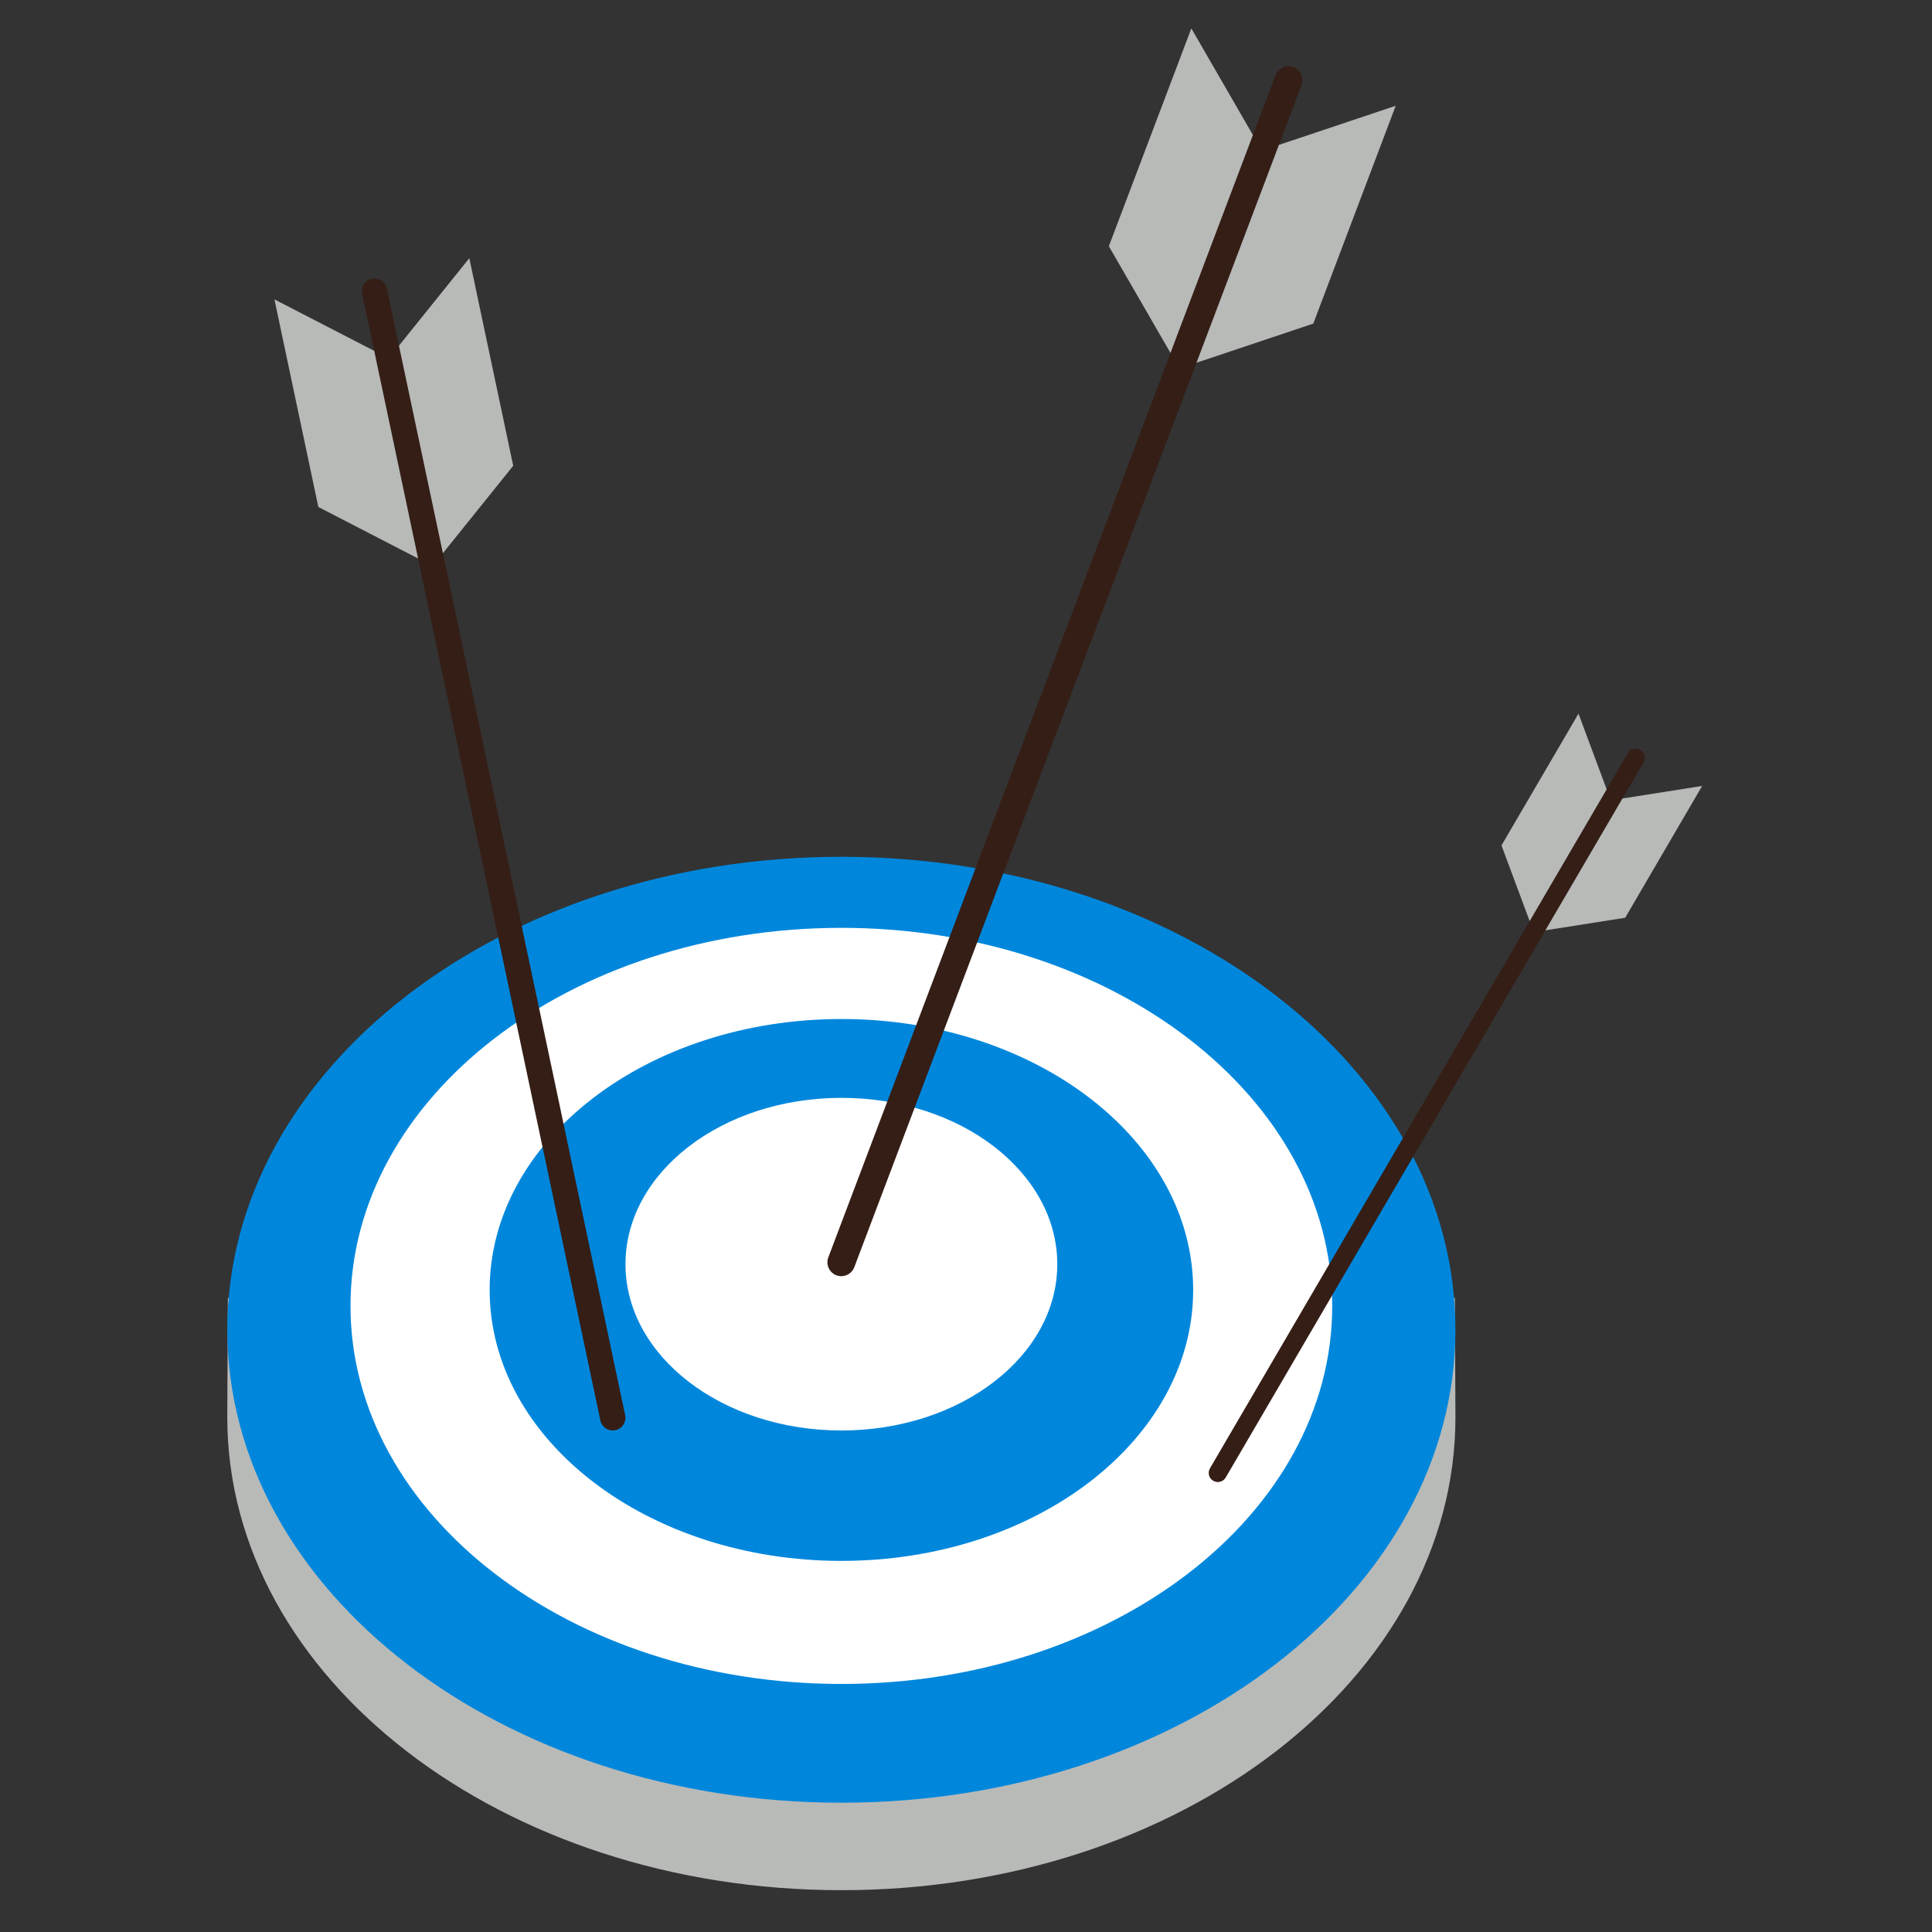
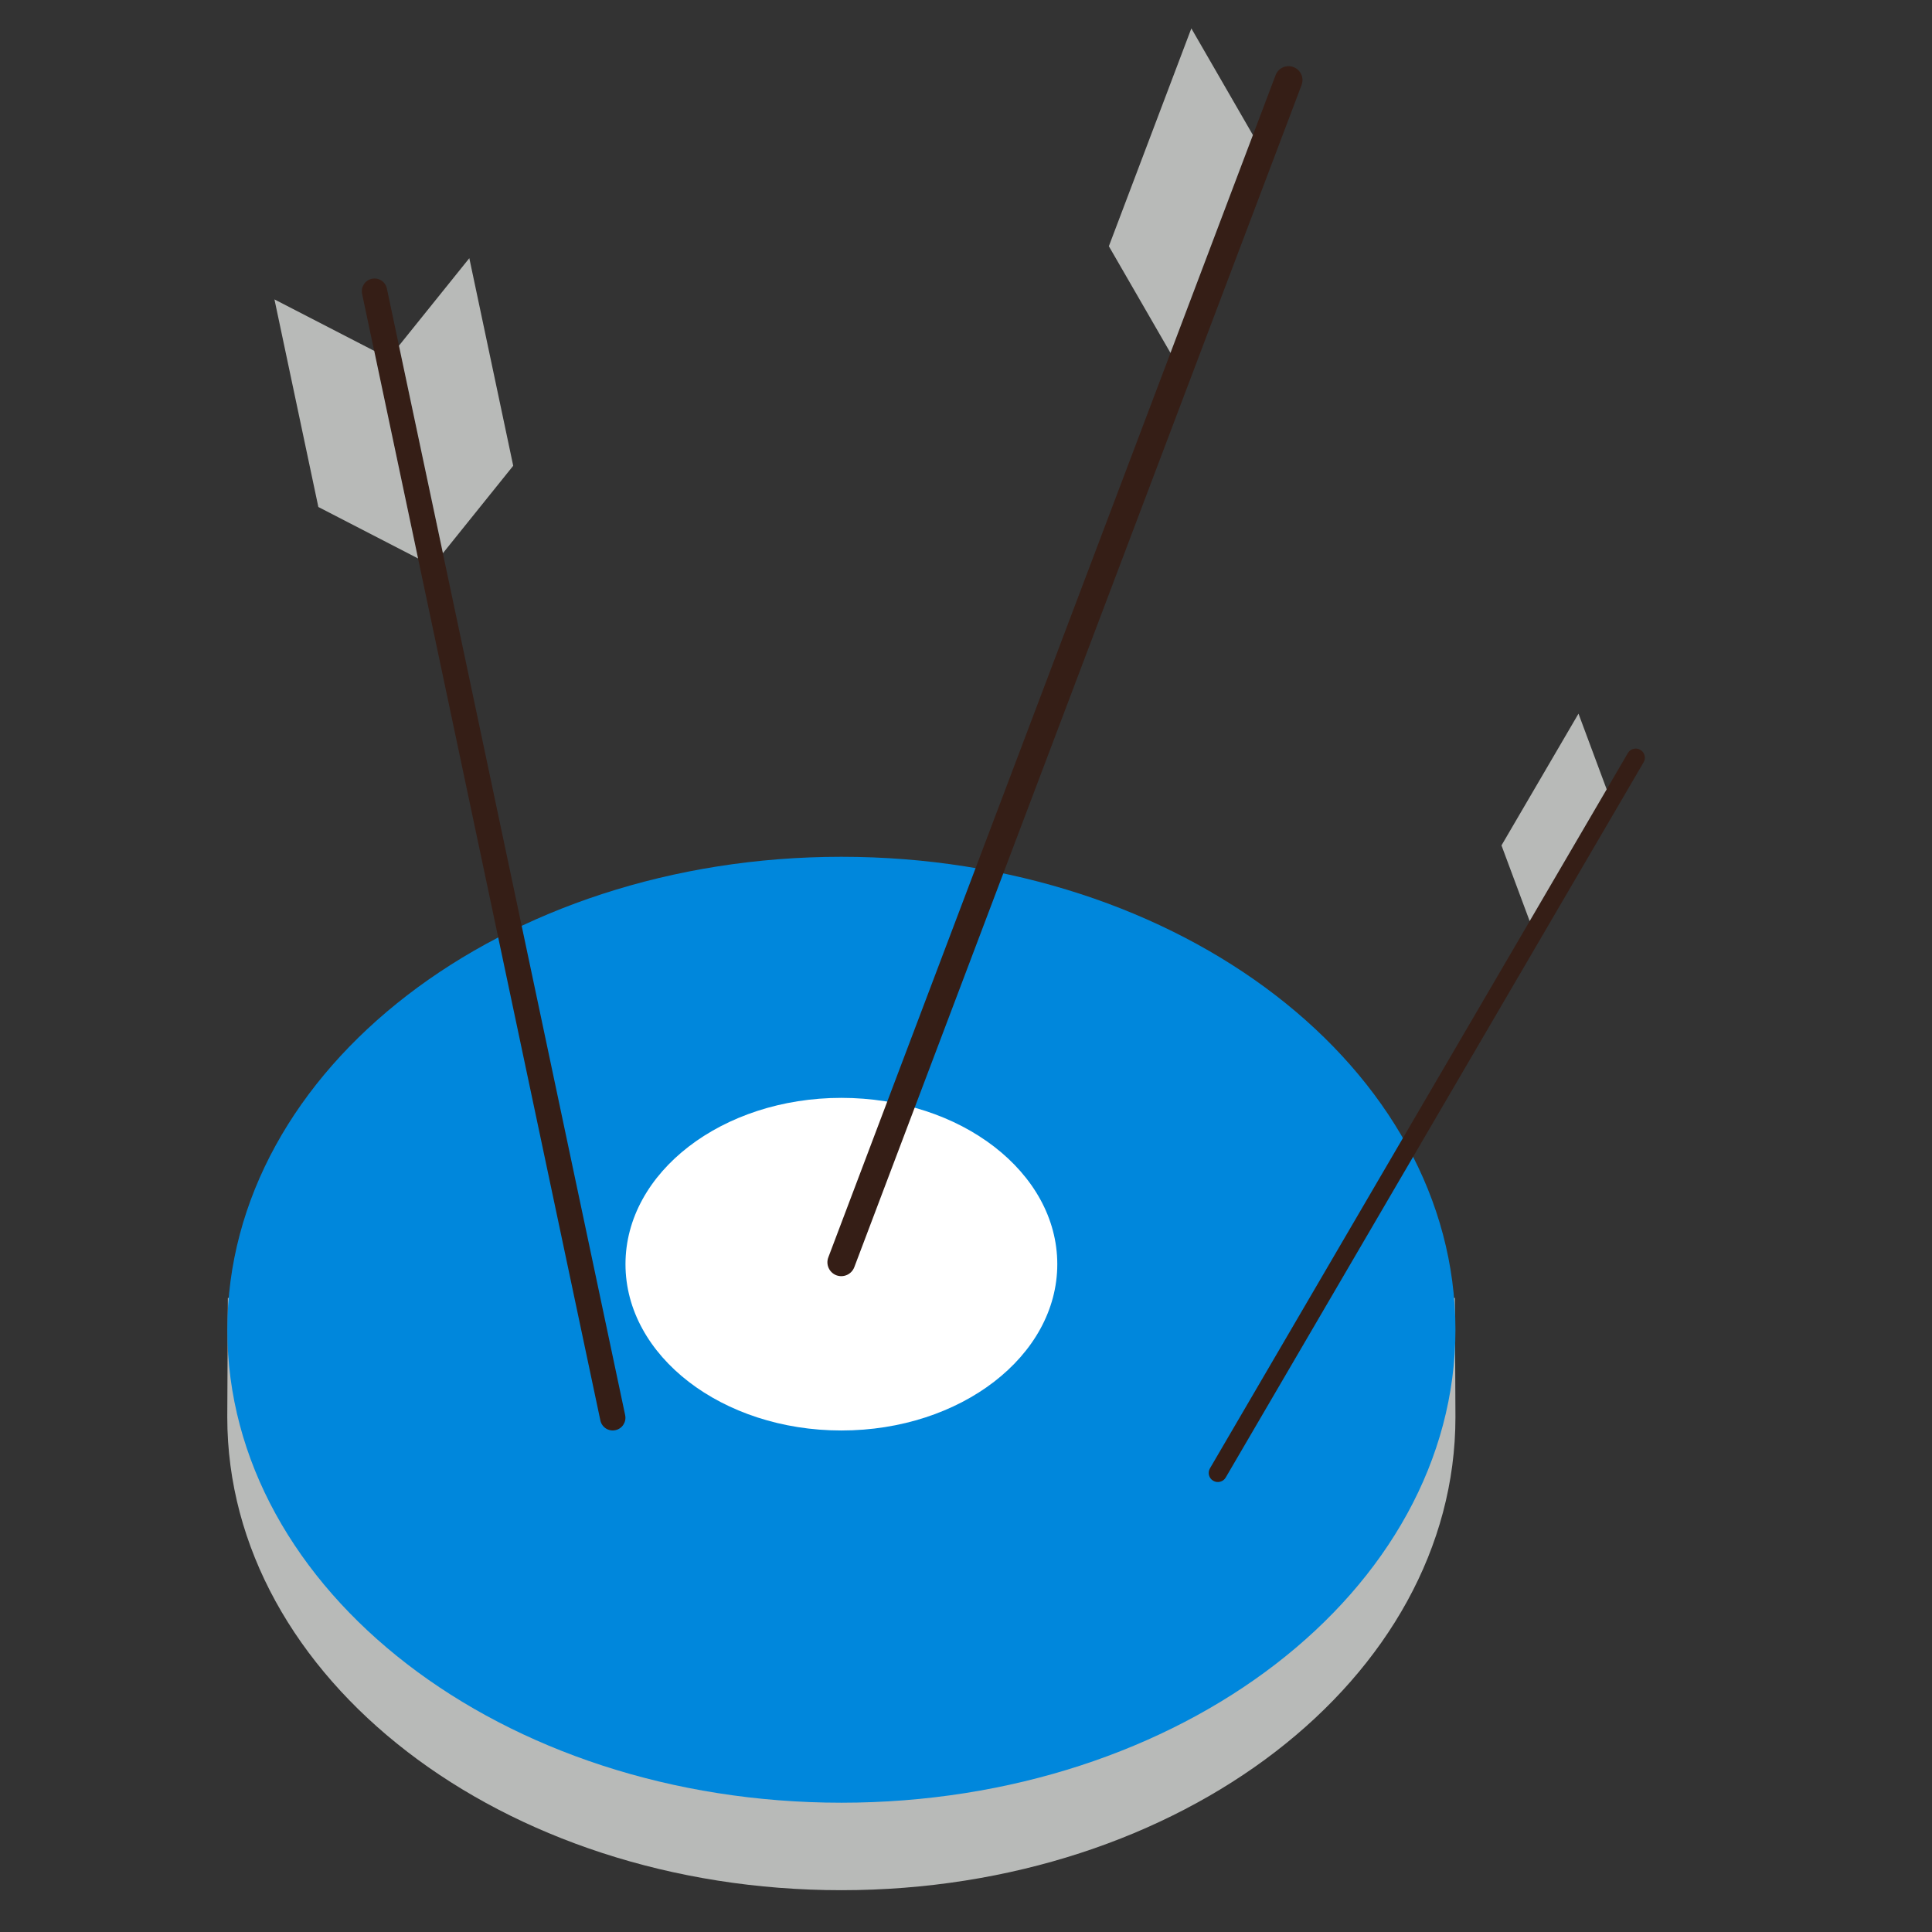
<svg xmlns="http://www.w3.org/2000/svg" width="36" height="36" viewBox="0 0 36 36" fill="none">
  <rect x="0" y="0" width="36" height="36" fill="#333333" stroke="none" />
  <g clip-path="url(#clip0_1130_39)">
    <path d="M27.12 26.406L27.11 24.185H4.246L4.235 26.406C4.235 31.274 9.358 35.221 15.678 35.221C21.997 35.221 27.12 31.274 27.12 26.406" fill="#B8BAB8" />
    <path d="M15.678 33.591C9.359 33.591 4.236 29.645 4.236 24.777C4.235 19.91 9.359 15.965 15.678 15.965C21.997 15.965 27.12 19.91 27.12 24.777C27.12 29.645 21.997 33.591 15.678 33.591Z" fill="#0087DC" />
-     <path d="M15.678 31.378C10.626 31.378 6.531 28.224 6.531 24.334C6.531 20.443 10.626 17.289 15.678 17.289C20.729 17.289 24.824 20.443 24.824 24.334C24.824 28.224 20.729 31.378 15.678 31.378Z" fill="white" />
    <path d="M15.679 29.085C12.059 29.085 9.124 26.825 9.124 24.037C9.124 21.248 12.059 18.988 15.679 18.988C19.298 18.988 22.233 21.248 22.233 24.037C22.233 26.825 19.298 29.085 15.679 29.085Z" fill="#0087DC" />
    <path d="M15.678 26.655C13.456 26.655 11.655 25.268 11.655 23.556C11.655 21.845 13.456 20.457 15.678 20.457C17.9 20.457 19.701 21.845 19.701 23.556C19.701 25.268 17.9 26.655 15.678 26.655Z" fill="white" />
    <path d="M15.919 23.611C15.868 23.746 15.719 23.813 15.584 23.763C15.451 23.711 15.383 23.562 15.435 23.428L23.769 1.4C23.819 1.267 23.969 1.199 24.102 1.25C24.237 1.301 24.304 1.45 24.253 1.584L15.919 23.611Z" fill="#351E16" />
    <path d="M21.81 6.576L20.662 4.588L22.199 0.529L23.346 2.516L21.81 6.576Z" fill="#B8BAB8" />
-     <path d="M22.295 6.759L24.471 6.03L26.007 1.971L23.831 2.7L22.295 6.759Z" fill="#B8BAB8" />
    <path d="M11.649 26.369C11.676 26.497 11.594 26.623 11.467 26.649C11.339 26.677 11.214 26.595 11.187 26.468L6.747 5.475C6.721 5.347 6.802 5.221 6.929 5.195C7.057 5.167 7.183 5.25 7.209 5.377L11.649 26.369" fill="#351E16" />
    <path d="M7.79 10.406L5.932 9.447L5.114 5.579L6.973 6.538L7.79 10.406Z" fill="#B8BAB8" />
    <path d="M8.253 10.308L9.563 8.679L8.745 4.811L7.434 6.441L8.253 10.308Z" fill="#B8BAB8" />
    <path d="M22.839 27.532C22.793 27.612 22.687 27.64 22.607 27.592C22.526 27.546 22.498 27.441 22.546 27.36L30.333 14.032C30.38 13.952 30.484 13.924 30.565 13.972C30.646 14.018 30.674 14.123 30.627 14.203L22.839 27.532Z" fill="#351E16" />
    <path d="M28.503 17.163L27.978 15.753L29.413 13.298L29.938 14.708L28.503 17.163Z" fill="#B8BAB8" />
-     <path d="M28.796 17.335L30.283 17.101L31.717 14.645L30.232 14.879L28.796 17.335Z" fill="#B8BAB8" />
  </g>
  <defs>
    <clipPath id="clip0_1130_39">
      <rect width="34.994" height="34.994" fill="white" transform="translate(0.483 0.382)" />
    </clipPath>
  </defs>
</svg>